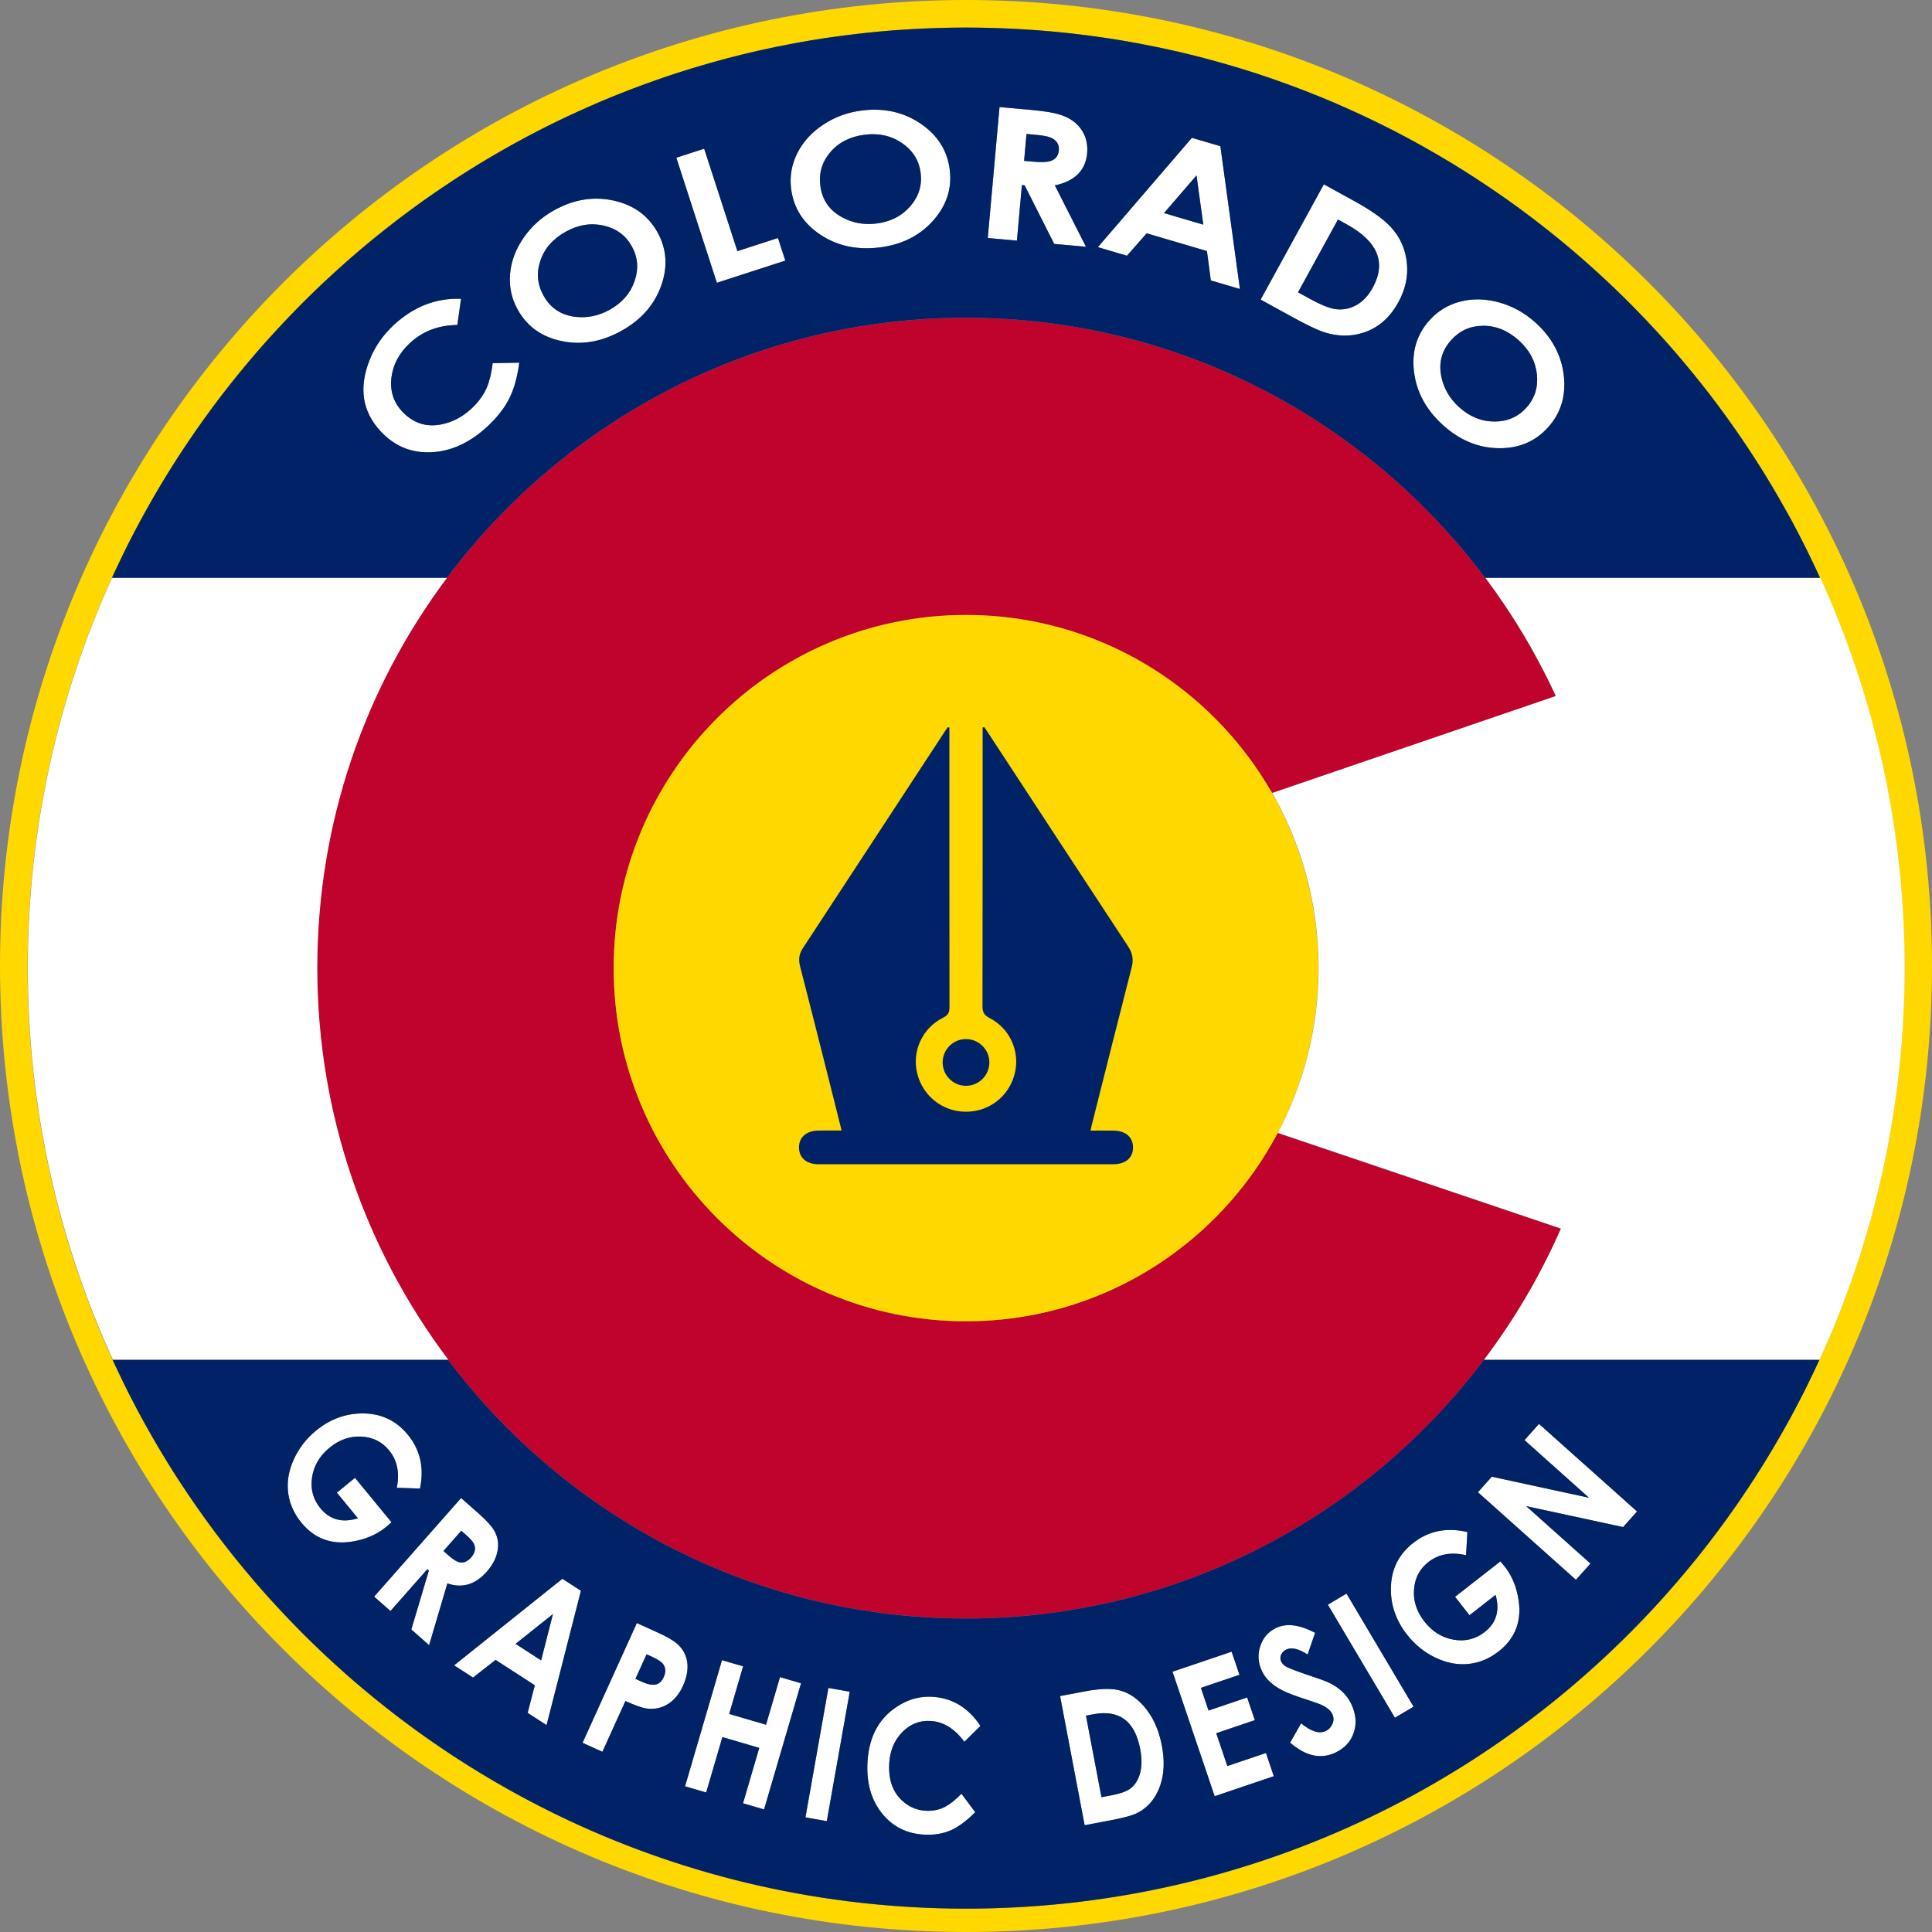
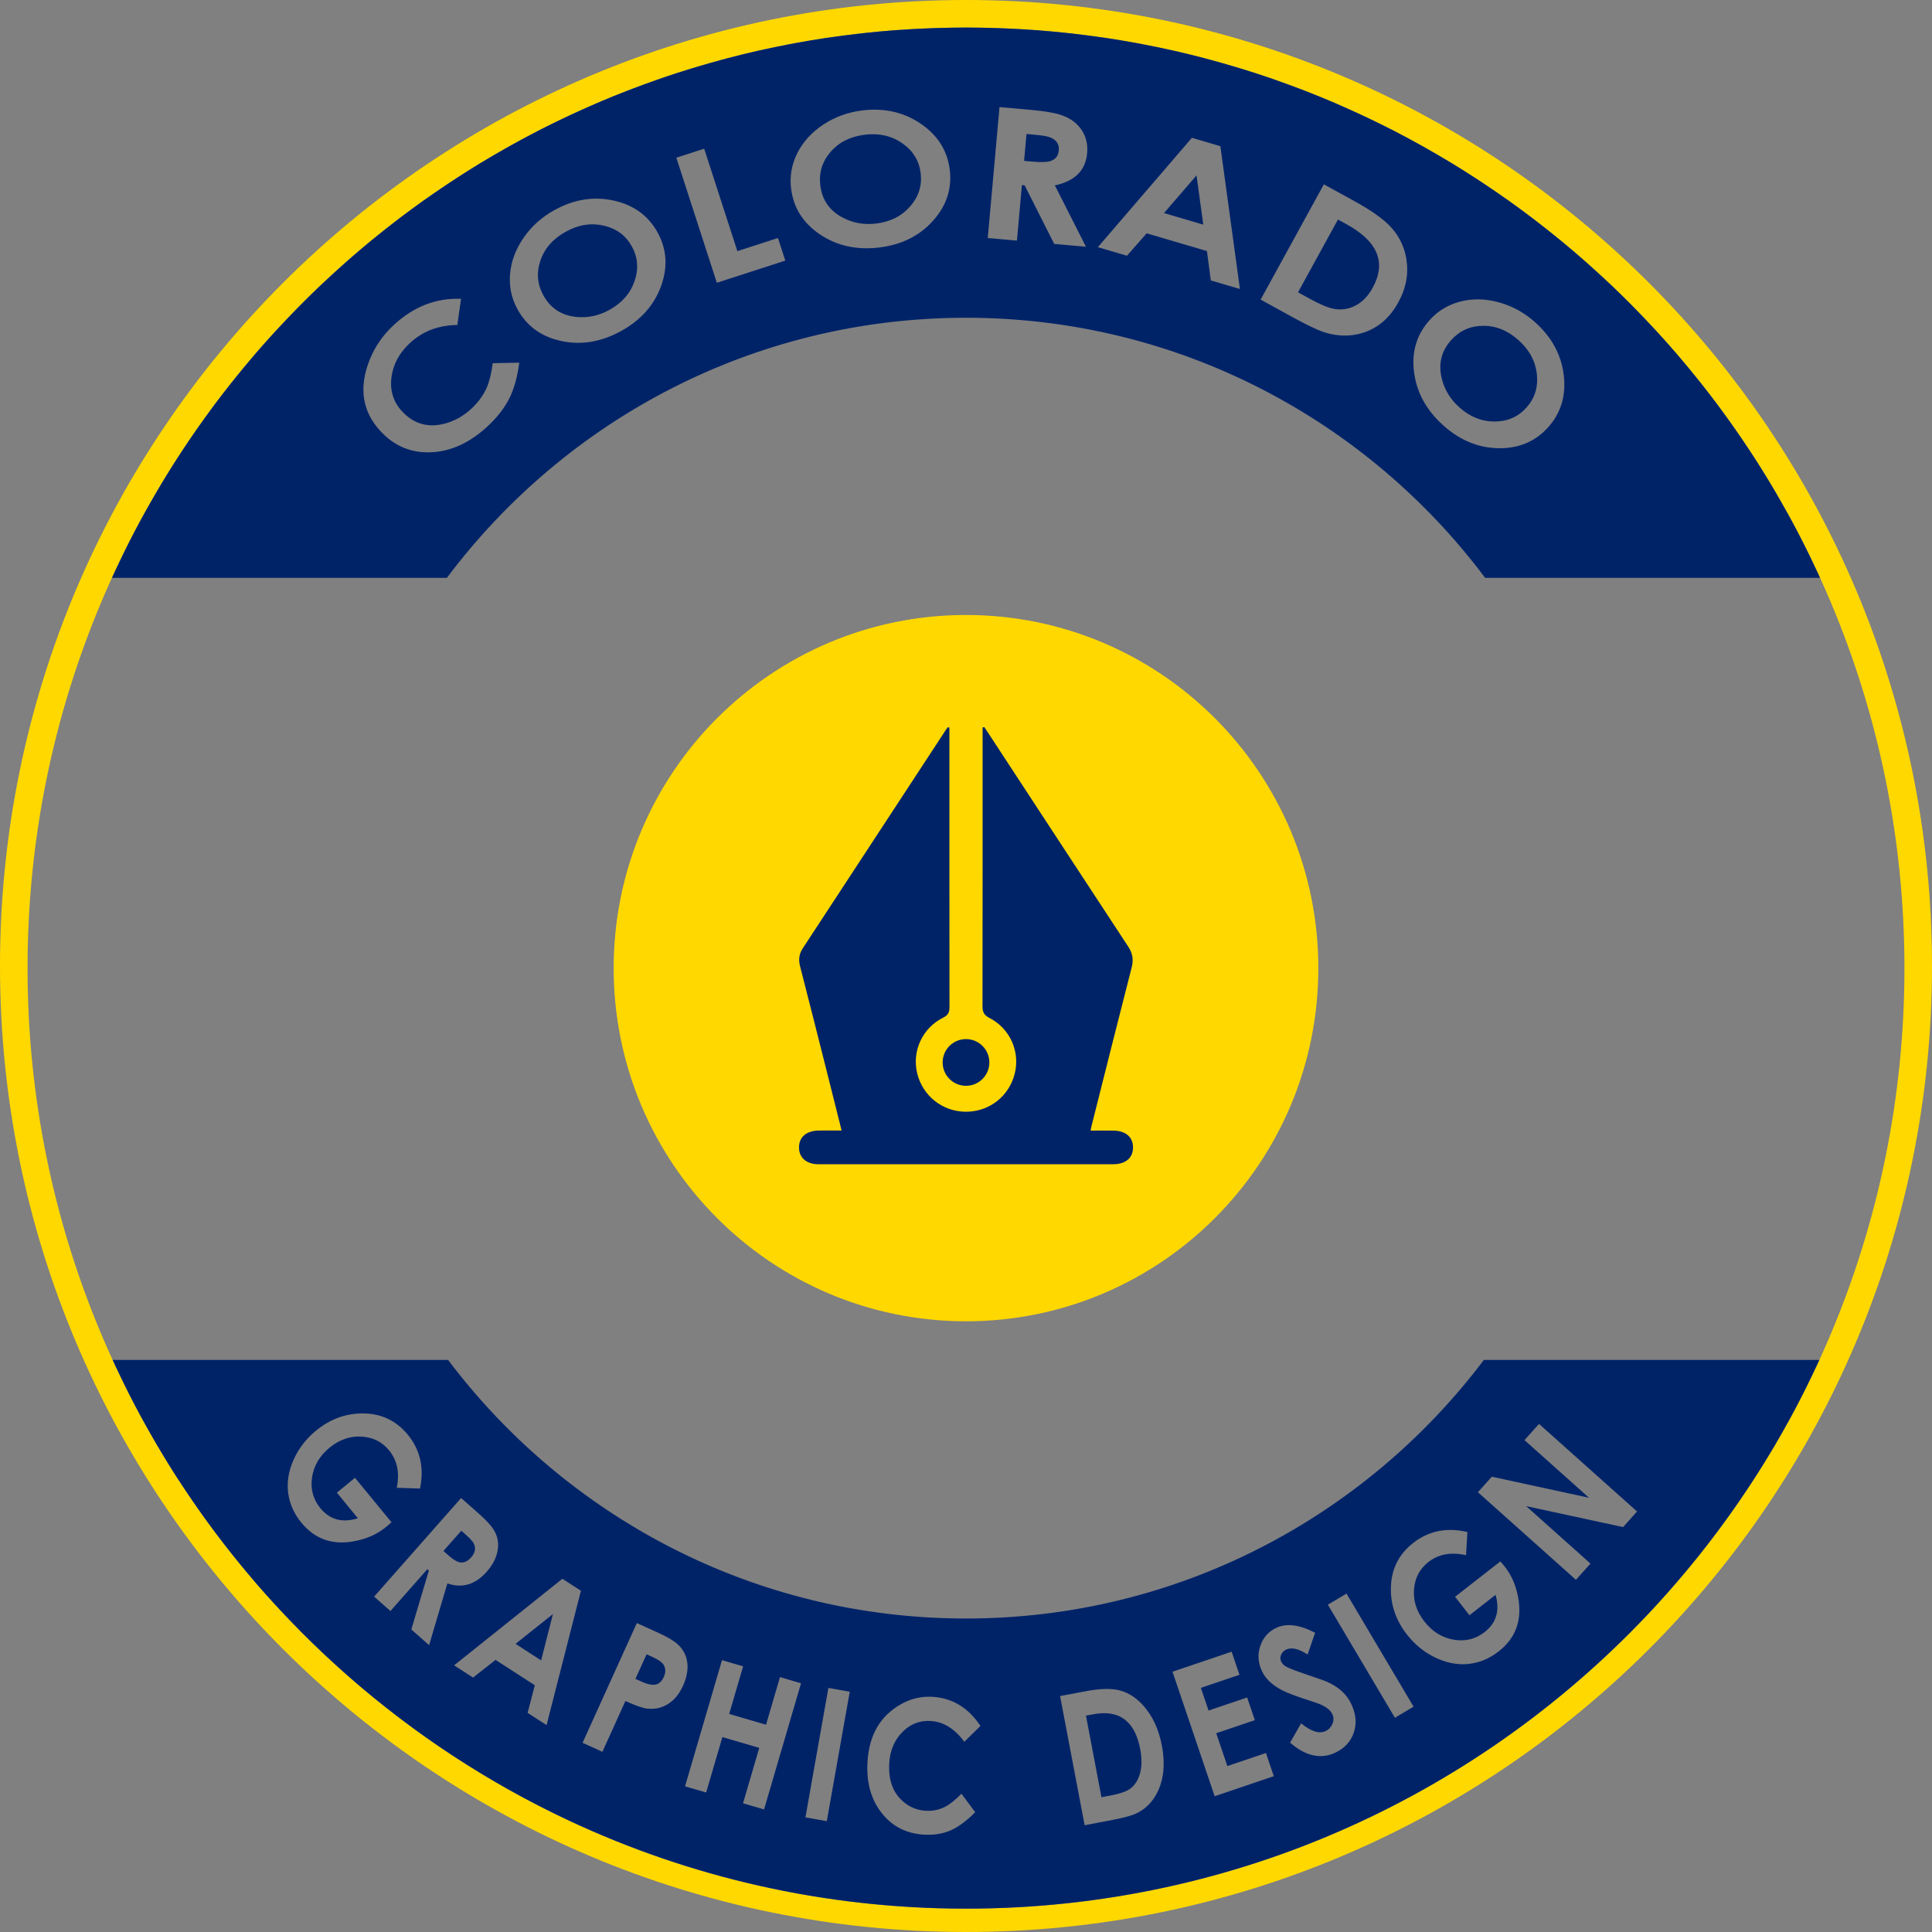
<svg xmlns="http://www.w3.org/2000/svg" version="1.1" id="Colorado_Graphic_Design_Logo" x="0px" y="0px" viewBox="0 0 190 190" enable-background="new 0 0 190 190" xml:space="preserve">
  <rect x="0" y="0" width="190" height="190" fill="#808080" stroke="none" />
-   <path id="Red" fill="#C0032C" d="M125.65,111.43c-5.81,11.01-17.35,18.51-30.65,18.51c-19.14,0-34.65-15.55-34.65-34.73  S75.86,60.47,95,60.47c12.89,0,24.14,7.06,30.11,17.53l27.88-9.53c-1.902-4.138-4.233-8.036-6.934-11.64l0,0c0,0,0,0,0-0.001  c-0.397-0.529-0.803-1.05-1.215-1.567c-0.161-0.202-0.327-0.4-0.491-0.6c-0.271-0.331-0.544-0.66-0.821-0.986  c-0.184-0.216-0.37-0.429-0.557-0.643c-0.274-0.312-0.551-0.622-0.83-0.929c-0.185-0.203-0.369-0.406-0.556-0.606  c-0.319-0.341-0.643-0.677-0.969-1.011c-0.152-0.156-0.301-0.314-0.454-0.468c-0.467-0.469-0.942-0.931-1.424-1.386  c-0.163-0.154-0.33-0.303-0.495-0.455c-0.338-0.313-0.678-0.623-1.023-0.929c-0.204-0.181-0.411-0.359-0.618-0.537  c-0.318-0.274-0.639-0.546-0.963-0.814c-0.212-0.176-0.424-0.351-0.639-0.524c-0.348-0.281-0.7-0.556-1.053-0.83  c-0.189-0.146-0.376-0.294-0.566-0.438c-0.533-0.403-1.071-0.798-1.617-1.184c-0.132-0.094-0.268-0.183-0.401-0.276  c-0.43-0.299-0.862-0.595-1.3-0.884c-0.214-0.142-0.432-0.279-0.648-0.418c-0.368-0.237-0.738-0.47-1.111-0.699  c-0.229-0.141-0.458-0.28-0.689-0.417c-0.385-0.23-0.773-0.454-1.163-0.676c-0.212-0.121-0.423-0.243-0.636-0.361  c-0.529-0.293-1.063-0.578-1.601-0.857c-0.075-0.039-0.148-0.08-0.222-0.118c-0.606-0.31-1.219-0.609-1.837-0.9  c-0.209-0.099-0.42-0.193-0.631-0.289c-0.424-0.195-0.85-0.386-1.279-0.571c-0.239-0.104-0.48-0.205-0.721-0.305  c-0.419-0.175-0.84-0.345-1.263-0.511c-0.233-0.091-0.465-0.184-0.7-0.273c-0.5-0.189-1.003-0.371-1.509-0.548  c-0.154-0.054-0.307-0.112-0.462-0.165c-0.656-0.224-1.317-0.437-1.982-0.64c-0.189-0.058-0.38-0.11-0.57-0.166  c-0.487-0.144-0.976-0.284-1.469-0.416c-0.244-0.066-0.49-0.128-0.735-0.191c-0.454-0.116-0.909-0.227-1.367-0.334  c-0.246-0.057-0.493-0.115-0.74-0.169c-0.501-0.11-1.005-0.213-1.511-0.311c-0.196-0.038-0.392-0.08-0.589-0.116  c-0.699-0.129-1.401-0.248-2.108-0.354c-0.135-0.02-0.271-0.036-0.406-0.055c-0.576-0.083-1.155-0.159-1.736-0.226  c-0.243-0.028-0.487-0.052-0.731-0.077c-0.485-0.05-0.972-0.096-1.461-0.136c-0.259-0.021-0.519-0.041-0.779-0.059  c-0.504-0.034-1.009-0.062-1.516-0.084c-0.23-0.01-0.46-0.023-0.691-0.031C96.473,31.266,95.738,31.25,95,31.25  c-0.996,0-1.984,0.03-2.969,0.075c-0.172,0.008-0.345,0.014-0.516,0.023c-0.942,0.051-1.877,0.123-2.808,0.214  c-0.182,0.018-0.364,0.038-0.545,0.058c-0.95,0.102-1.896,0.218-2.833,0.361c-0.067,0.01-0.133,0.023-0.2,0.033  c-0.902,0.14-1.797,0.303-2.686,0.481c-0.156,0.031-0.314,0.06-0.47,0.093c-0.894,0.186-1.78,0.392-2.66,0.615  c-0.189,0.048-0.378,0.097-0.566,0.147c-0.882,0.232-1.758,0.478-2.624,0.747c-0.121,0.038-0.241,0.079-0.362,0.117  c-0.809,0.256-1.61,0.528-2.404,0.815c-0.145,0.053-0.292,0.102-0.437,0.156c-0.831,0.307-1.651,0.634-2.465,0.974  c-0.196,0.082-0.392,0.165-0.587,0.249c-0.803,0.345-1.6,0.704-2.386,1.081c-0.158,0.076-0.313,0.155-0.471,0.232  c-0.721,0.354-1.436,0.72-2.142,1.099c-0.132,0.071-0.267,0.139-0.399,0.211c-0.757,0.414-1.502,0.848-2.24,1.291  c-0.198,0.119-0.396,0.238-0.593,0.359c-0.717,0.442-1.426,0.896-2.124,1.365c-0.181,0.122-0.36,0.248-0.54,0.371  c-0.64,0.439-1.272,0.888-1.894,1.35c-0.121,0.09-0.245,0.177-0.365,0.268c-0.669,0.503-1.323,1.024-1.971,1.553  c-0.192,0.157-0.384,0.313-0.574,0.471c-0.629,0.526-1.248,1.063-1.856,1.612c-0.185,0.167-0.368,0.338-0.551,0.507  c-0.57,0.526-1.132,1.061-1.682,1.608c-0.148,0.147-0.294,0.295-0.44,0.443c-0.528,0.535-1.045,1.08-1.554,1.633  c-0.172,0.187-0.346,0.373-0.515,0.562c-0.541,0.602-1.071,1.216-1.589,1.839c-0.17,0.204-0.338,0.411-0.505,0.618  c-0.519,0.64-1.031,1.286-1.526,1.946c0,0.001-0.001,0.001-0.002,0.002l0,0C35.932,67.521,31.18,80.809,31.18,95.21  c0,14.469,4.8,27.813,12.884,38.53l0,0c0,0,0.001,0.001,0.001,0.001c0.435,0.576,0.881,1.142,1.335,1.702  c0.236,0.292,0.475,0.583,0.716,0.87c0.464,0.554,0.935,1.102,1.417,1.639c0.235,0.262,0.476,0.517,0.715,0.775  c0.372,0.401,0.748,0.797,1.13,1.188c0.292,0.299,0.585,0.597,0.882,0.89c0.461,0.454,0.928,0.9,1.402,1.34  c0.258,0.24,0.518,0.479,0.78,0.714c0.552,0.496,1.112,0.983,1.681,1.46c0.251,0.211,0.507,0.416,0.762,0.623  c0.487,0.395,0.98,0.784,1.479,1.165c0.285,0.218,0.571,0.434,0.86,0.647c0.541,0.399,1.088,0.788,1.642,1.17  c0.25,0.172,0.499,0.346,0.752,0.515c0.651,0.436,1.311,0.859,1.978,1.271c0.245,0.151,0.492,0.298,0.738,0.446  c0.67,0.401,1.346,0.794,2.032,1.171c0.196,0.108,0.394,0.211,0.591,0.317c0.645,0.346,1.297,0.68,1.955,1.004  c0.214,0.105,0.426,0.213,0.642,0.316c0.753,0.36,1.515,0.704,2.284,1.035c0.226,0.097,0.453,0.192,0.68,0.287  c0.792,0.33,1.59,0.649,2.398,0.948c0.159,0.059,0.321,0.113,0.481,0.171c0.758,0.273,1.522,0.532,2.293,0.777  c0.158,0.05,0.315,0.104,0.474,0.153c0.849,0.263,1.708,0.504,2.572,0.732c0.202,0.053,0.404,0.106,0.607,0.157  c0.872,0.22,1.749,0.425,2.635,0.609c0.158,0.033,0.317,0.062,0.476,0.094c0.872,0.174,1.75,0.333,2.634,0.471  c0.087,0.014,0.172,0.03,0.259,0.043c0.931,0.142,1.87,0.258,2.814,0.358c0.185,0.02,0.37,0.04,0.556,0.058  c0.929,0.091,1.863,0.163,2.803,0.214c0.17,0.009,0.341,0.015,0.511,0.023c0.985,0.045,1.974,0.075,2.971,0.075  c0.746,0,1.488-0.016,2.227-0.042c0.234-0.008,0.466-0.021,0.699-0.031c0.514-0.023,1.026-0.051,1.536-0.087  c0.259-0.018,0.518-0.037,0.776-0.058c0.508-0.041,1.014-0.09,1.519-0.143c0.23-0.024,0.462-0.046,0.691-0.073  c0.714-0.083,1.425-0.176,2.132-0.282c0.102-0.015,0.202-0.035,0.304-0.05c0.609-0.095,1.216-0.198,1.819-0.31  c0.259-0.048,0.516-0.101,0.774-0.152c0.449-0.089,0.896-0.182,1.341-0.281c0.28-0.062,0.56-0.125,0.839-0.191  c0.438-0.103,0.873-0.213,1.307-0.325c0.262-0.068,0.525-0.132,0.785-0.203c0.643-0.175,1.283-0.358,1.918-0.553  c0.245-0.075,0.488-0.158,0.732-0.236c0.425-0.136,0.85-0.273,1.271-0.418c0.314-0.108,0.625-0.22,0.936-0.333  c0.341-0.123,0.681-0.248,1.02-0.377c0.328-0.125,0.656-0.251,0.982-0.381c0.315-0.126,0.628-0.257,0.941-0.388  c0.334-0.14,0.669-0.277,0.999-0.422c0.28-0.123,0.557-0.253,0.835-0.38c0.657-0.3,1.309-0.61,1.954-0.931  c0.235-0.117,0.471-0.232,0.704-0.352c0.376-0.193,0.748-0.391,1.119-0.591c0.217-0.117,0.433-0.234,0.648-0.354  c0.384-0.213,0.767-0.428,1.146-0.648c0.168-0.098,0.335-0.199,0.502-0.298c1.382-0.82,2.732-1.69,4.044-2.61  c0.077-0.054,0.156-0.107,0.233-0.162c0.423-0.299,0.842-0.605,1.258-0.914c0.101-0.075,0.202-0.151,0.302-0.226  c0.426-0.321,0.849-0.646,1.267-0.977c0.028-0.022,0.056-0.045,0.084-0.068c1.856-1.478,3.629-3.056,5.309-4.728  c0.024-0.023,0.047-0.047,0.071-0.07c2.123-2.119,4.098-4.386,5.908-6.785l0,0c2.994-3.967,5.544-8.289,7.56-12.9L125.65,111.43z" />
  <path id="Yellow" fill="#FFD800" d="M95,0C42.533,0,0,42.533,0,95s42.533,95,95,95s95-42.533,95-95S147.467,0,95,0z M95,187.71  c-50.97,0-92.29-41.414-92.29-92.5c0-51.086,41.32-92.5,92.29-92.5c50.97,0,92.29,41.414,92.29,92.5  C187.29,146.296,145.97,187.71,95,187.71z M95,60.48c-19.137,0-34.65,15.549-34.65,34.73S75.863,129.94,95,129.94  s34.65-15.549,34.65-34.73S114.137,60.48,95,60.48z" />
-   <path id="White_1_" fill="#FFFFFF" d="M55.308,155.264l-10.648,8.512l1.862,1.203l2.215-1.738l3.858,2.493l-0.705,2.716l1.862,1.204  l3.377-13.212L55.308,155.264z M53.216,163.288l-2.514-1.625l3.676-2.93L53.216,163.288z M65.707,167.569  c-0.613,0.391-1.301,0.544-2.064,0.461c-0.427-0.046-1.14-0.295-2.138-0.748l-2.264,4.995l-1.95-0.885l5.338-11.775l2.068,0.938  c0.896,0.406,1.533,0.779,1.911,1.118c0.609,0.533,0.942,1.205,1,2.016c0.042,0.662-0.106,1.363-0.442,2.104  C66.807,166.588,66.32,167.18,65.707,167.569z M64.136,162.936l-0.548-0.249l-1.096,2.417l0.618,0.28  c0.772,0.352,1.34,0.398,1.701,0.144c0.189-0.134,0.343-0.332,0.462-0.595c0.206-0.455,0.204-0.856-0.007-1.204  C65.11,163.472,64.733,163.207,64.136,162.936z M159.622,150.178l-9.535-2.061l6.324,5.651l-1.427,1.596l-9.641-8.613l1.365-1.528  l9.561,2.072l-6.345-5.669l1.427-1.597l9.642,8.614L159.622,150.178z M147.385,162.406c-0.899,0.703-1.876,1.112-2.93,1.229  c-1.096,0.12-2.199-0.089-3.311-0.626c-1.085-0.521-2.011-1.273-2.778-2.257c-1.053-1.35-1.58-2.825-1.583-4.429  c-0.007-1.906,0.728-3.435,2.202-4.587c1.522-1.188,3.297-1.545,5.324-1.068l-0.134,2.278c-1.467-0.334-2.7-0.11-3.699,0.67  c-0.854,0.667-1.325,1.557-1.415,2.67c-0.094,1.131,0.242,2.188,1.008,3.168c0.791,1.015,1.762,1.615,2.913,1.804  c1.132,0.189,2.141-0.063,3.025-0.754c1.153-0.9,1.511-2.12,1.073-3.659l-2.567,2.005l-1.416-1.815l4.459-3.483l0.348,0.42  c0.683,0.825,1.14,1.827,1.373,3.004C149.732,159.256,149.101,161.066,147.385,162.406z M137.182,168.931l-6.595-11.12l1.833-1.09  l6.596,11.12L137.182,168.931z M133.127,170.423c-0.3,0.863-0.894,1.508-1.781,1.931c-1.44,0.688-2.931,0.363-4.471-0.974l1.085-1.9  c0.98,0.805,1.787,1.057,2.421,0.754c0.294-0.14,0.509-0.363,0.645-0.67c0.155-0.335,0.154-0.667-0.002-0.997  c-0.165-0.346-0.516-0.645-1.054-0.897c-0.212-0.101-0.641-0.255-1.286-0.463c-1.203-0.385-2.048-0.702-2.532-0.95  c-0.996-0.505-1.673-1.132-2.03-1.882c-0.407-0.856-0.463-1.702-0.166-2.537c0.278-0.802,0.795-1.382,1.55-1.742  c1.017-0.485,2.293-0.324,3.829,0.481l-0.737,2.134c-0.886-0.571-1.587-0.732-2.105-0.485c-0.211,0.101-0.371,0.255-0.48,0.464  c-0.122,0.24-0.127,0.477-0.016,0.71c0.093,0.196,0.239,0.354,0.438,0.476c0.276,0.167,0.986,0.443,2.129,0.829  c1.094,0.368,1.752,0.603,1.975,0.704c1.117,0.499,1.899,1.217,2.345,2.153C133.36,168.565,133.442,169.519,133.127,170.423z   M119.453,176.646l-4.145-12.246l5.815-1.969l0.77,2.273l-3.795,1.284l0.755,2.23l3.796-1.284l0.755,2.231l-3.796,1.284l1.094,3.23  l3.796-1.284l0.771,2.28L119.453,176.646z M114.261,171.667c-0.262-1.376-0.743-2.531-1.445-3.466  c-0.807-1.075-1.736-1.737-2.79-1.985c-0.804-0.188-1.897-0.151-3.279,0.11l-2.495,0.472l2.416,12.701l2.532-0.479  c1.162-0.221,1.978-0.432,2.448-0.634c0.799-0.354,1.439-0.913,1.922-1.679C114.411,175.35,114.642,173.67,114.261,171.667z   M112.139,174.301c-0.188,0.753-0.541,1.304-1.056,1.652c-0.373,0.249-0.968,0.451-1.784,0.606l-0.977,0.185l-1.525-8.021  l0.714-0.135c2.555-0.483,4.095,0.656,4.62,3.42C112.298,172.885,112.3,173.648,112.139,174.301z M81.312,179.098l-2.101-0.37  l2.257-12.73l2.101,0.371L81.312,179.098z M89.104,177.395c0.574,0.413,1.224,0.64,1.951,0.68c0.687,0.037,1.318-0.093,1.896-0.392  c0.483-0.257,1.017-0.685,1.601-1.283l1.354,1.816c-0.822,0.824-1.592,1.404-2.31,1.74c-0.796,0.367-1.699,0.523-2.707,0.468  c-1.746-0.095-3.14-0.805-4.182-2.13c-1.042-1.324-1.507-2.989-1.396-4.996c0.146-2.633,1.234-4.527,3.264-5.685  c0.975-0.557,2.007-0.806,3.097-0.746c1.97,0.108,3.553,1.063,4.75,2.865l-1.588,1.56c-0.948-1.296-2.058-1.979-3.329-2.048  c-1.078-0.06-2.006,0.313-2.785,1.113c-0.779,0.801-1.203,1.823-1.271,3.065C87.351,175.206,87.902,176.53,89.104,177.395z   M75.143,177.945l-2.069-0.604l1.596-5.449l-3.625-1.061l-1.596,5.449l-2.077-0.607l3.634-12.407l2.077,0.607l-1.371,4.681  l3.625,1.061l1.371-4.682l2.07,0.605L75.143,177.945z M48.555,150.447c-0.255-0.421-0.756-0.962-1.505-1.623l-1.703-1.503  l-8.553,9.696l1.605,1.417l3.628-4.113l0.149,0.132l-1.725,5.793l1.749,1.543l1.796-6.07c1.458,0.505,2.75,0.119,3.875-1.156  c0.535-0.607,0.878-1.239,1.03-1.896C49.089,151.861,48.973,151.121,48.555,150.447z M46.336,153.159  c-0.37,0.419-0.763,0.577-1.181,0.475c-0.272-0.067-0.62-0.288-1.042-0.661l-0.503-0.444l1.755-1.99l0.44,0.389  c0.427,0.376,0.691,0.668,0.792,0.876C46.816,152.262,46.729,152.714,46.336,153.159z M35.123,151.511  c-2.269,0.511-4.095-0.075-5.476-1.758c-0.725-0.882-1.159-1.849-1.301-2.898c-0.147-1.093,0.035-2.201,0.544-3.325  c0.494-1.098,1.223-2.042,2.188-2.834c1.323-1.085,2.786-1.649,4.388-1.692c1.905-0.053,3.452,0.644,4.639,2.089  c1.226,1.493,1.626,3.258,1.2,5.296l-2.281-0.076c0.297-1.476,0.043-2.702-0.761-3.682c-0.688-0.838-1.589-1.287-2.704-1.349  c-1.133-0.066-2.181,0.296-3.143,1.085c-0.994,0.815-1.571,1.802-1.731,2.957c-0.161,1.136,0.115,2.139,0.829,3.007  c0.929,1.13,2.157,1.457,3.685,0.981l-2.067-2.517l1.78-1.461l3.592,4.372l-0.411,0.357  C37.283,150.766,36.294,151.249,35.123,151.511z M153.791,36.934c-0.235-2.015-1.169-3.756-2.801-5.223  c-1.051-0.944-2.231-1.6-3.542-1.966c-1.334-0.372-2.604-0.403-3.813-0.094c-1.208,0.309-2.224,0.921-3.046,1.836  c-1.272,1.417-1.781,3.122-1.526,5.116c0.255,1.994,1.211,3.735,2.868,5.225c1.637,1.471,3.451,2.221,5.442,2.25  c1.992,0.029,3.616-0.655,4.873-2.055S154.019,38.927,153.791,36.934z M150.117,40.084c-0.812,0.904-1.845,1.361-3.099,1.371  c-1.291,0.009-2.459-0.457-3.505-1.397c-0.898-0.808-1.478-1.766-1.735-2.874c-0.337-1.423-0.025-2.667,0.932-3.733  c0.835-0.93,1.876-1.4,3.121-1.41c1.271-0.018,2.447,0.459,3.529,1.431c1.057,0.95,1.651,2.069,1.785,3.357  C151.276,38.091,150.934,39.176,150.117,40.084z M138.371,26.013c-0.116-1.441-0.651-2.675-1.606-3.701  c-0.729-0.782-1.921-1.628-3.579-2.539l-2.992-1.645l-6.218,11.335l3.036,1.669c1.395,0.766,2.412,1.262,3.055,1.488  c1.099,0.377,2.171,0.475,3.217,0.294c1.84-0.333,3.25-1.393,4.231-3.181C138.188,28.507,138.474,27.267,138.371,26.013z   M135.002,28.284c-0.429,0.783-0.956,1.351-1.58,1.705c-0.723,0.406-1.48,0.533-2.272,0.379c-0.571-0.113-1.347-0.439-2.325-0.977  l-1.172-0.644l3.927-7.159l0.856,0.471C135.499,23.743,136.355,25.818,135.002,28.284z M120.017,14.377l-2.799-0.825l-9.247,10.754  l2.86,0.843l1.938-2.205l5.926,1.745l0.383,2.889l2.86,0.842L120.017,14.377z M114.474,20.954l3.196-3.704l0.665,4.841  L114.474,20.954z M106.913,15.069c0.072-0.806-0.08-1.523-0.457-2.152c-0.461-0.771-1.189-1.316-2.187-1.634  c-0.615-0.202-1.592-0.362-2.931-0.481l-3.042-0.27L97.14,23.408l2.868,0.255l0.491-5.462l0.267,0.023l2.909,5.765l3.124,0.277  l-3.061-6.034C105.702,17.818,106.761,16.764,106.913,15.069z M103.263,15.851c-0.346,0.1-0.896,0.116-1.651,0.048l-0.898-0.08  l0.237-2.644l0.786,0.07c0.763,0.067,1.283,0.158,1.561,0.271c0.608,0.255,0.887,0.678,0.833,1.27  C104.08,15.343,103.791,15.698,103.263,15.851z M93.402,16.693c-0.23-1.867-1.171-3.369-2.824-4.508  c-1.675-1.147-3.601-1.588-5.778-1.323c-1.402,0.171-2.672,0.63-3.809,1.376c-1.157,0.761-2.016,1.698-2.576,2.811  c-0.561,1.113-0.766,2.28-0.615,3.502c0.232,1.89,1.184,3.394,2.855,4.513c1.671,1.119,3.612,1.543,5.824,1.273  c2.185-0.266,3.942-1.14,5.272-2.622C93.081,20.234,93.631,18.56,93.402,16.693z M89.54,20.26c-0.841,0.978-1.959,1.552-3.356,1.722  c-1.199,0.146-2.301-0.047-3.307-0.582c-1.294-0.682-2.029-1.734-2.204-3.156c-0.153-1.241,0.176-2.334,0.986-3.279  c0.821-0.969,1.954-1.542,3.398-1.718c1.41-0.172,2.645,0.115,3.705,0.861c1.038,0.731,1.631,1.703,1.78,2.915  C90.69,18.23,90.356,19.309,89.54,20.26z M69.253,14.624l3.265,10.075l3.992-1.292l0.721,2.224l-6.731,2.18l-3.985-12.299  L69.253,14.624z M64.666,22.853c-0.91-1.646-2.343-2.688-4.299-3.125c-1.98-0.438-3.93-0.125-5.85,0.938  c-1.236,0.684-2.241,1.585-3.017,2.705c-0.788,1.14-1.234,2.331-1.338,3.574c-0.104,1.243,0.141,2.403,0.736,3.48  c0.921,1.667,2.365,2.706,4.331,3.118c1.966,0.412,3.924,0.078,5.874-1.001c1.925-1.066,3.228-2.535,3.908-4.409  S65.575,24.499,64.666,22.853z M62.417,27.611c-0.414,1.223-1.237,2.174-2.468,2.855c-1.057,0.585-2.151,0.818-3.282,0.7  c-1.454-0.148-2.527-0.849-3.22-2.103c-0.605-1.095-0.708-2.232-0.309-3.412c0.399-1.208,1.235-2.164,2.508-2.868  c1.243-0.688,2.495-0.884,3.755-0.589c1.234,0.29,2.146,0.969,2.737,2.038C62.726,25.296,62.819,26.422,62.417,27.611z   M37.415,42.396c-1.79-1.936-2.146-4.264-1.069-6.986c0.517-1.309,1.314-2.461,2.391-3.458c1.947-1.802,4.148-2.657,6.604-2.567  l-0.363,2.575c-1.849,0.019-3.402,0.609-4.658,1.772c-1.065,0.986-1.674,2.123-1.826,3.412c-0.151,1.288,0.195,2.389,1.041,3.303  c1.212,1.311,2.705,1.689,4.478,1.135c0.847-0.264,1.63-0.729,2.349-1.394c0.679-0.628,1.182-1.319,1.511-2.072  c0.271-0.635,0.463-1.436,0.579-2.4l2.616-0.049c-0.176,1.344-0.481,2.473-0.916,3.386c-0.486,1.009-1.228,1.974-2.224,2.896  c-1.726,1.597-3.568,2.44-5.527,2.528C40.441,44.565,38.779,43.872,37.415,42.396z M44.088,133.718H11.102  c-5.37-11.731-8.368-24.779-8.368-38.53c0-13.693,2.971-26.688,8.298-38.38h32.938C35.956,67.5,31.204,80.788,31.204,95.188  C31.204,109.658,36.004,123.001,44.088,133.718z M179.015,56.808h-32.936c2.701,3.604,5.032,7.502,6.934,11.64l-27.88,9.53  c-0.087-0.153-0.187-0.298-0.276-0.45c3.056,5.175,4.816,11.21,4.816,17.66c0,5.934-1.488,11.519-4.106,16.405  c0.034-0.063,0.073-0.122,0.106-0.185l27.84,9.41c-2.015,4.611-4.566,8.933-7.56,12.9h32.991c5.37-11.731,8.368-24.779,8.368-38.53  C187.314,81.496,184.342,68.5,179.015,56.808z" />
  <path id="Blue" fill="#002368" d="M65.266,163.729c0.211,0.348,0.213,0.749,0.007,1.204c-0.119,0.263-0.273,0.461-0.462,0.595  c-0.361,0.255-0.929,0.208-1.701-0.144l-0.618-0.28l1.096-2.417l0.548,0.249C64.733,163.207,65.11,163.472,65.266,163.729z   M53.216,163.288l1.162-4.555l-3.676,2.93L53.216,163.288z M107.511,168.588l-0.714,0.135l1.525,8.021l0.977-0.185  c0.816-0.155,1.411-0.357,1.784-0.606c0.515-0.349,0.867-0.899,1.056-1.652c0.161-0.652,0.159-1.416-0.008-2.293  C111.606,169.244,110.065,168.104,107.511,168.588z M46.336,153.159c0.393-0.445,0.48-0.897,0.262-1.356  c-0.102-0.208-0.366-0.5-0.792-0.876l-0.44-0.389l-1.755,1.99l0.503,0.444c0.423,0.373,0.771,0.594,1.042,0.661  C45.573,153.736,45.966,153.578,46.336,153.159z M145.93,133.74h32.991c-0.089,0.194-0.18,0.386-0.27,0.579  c-0.293,0.627-0.591,1.251-0.898,1.871c-0.13,0.263-0.259,0.527-0.391,0.789c-0.424,0.837-0.858,1.669-1.306,2.491  c-0.082,0.151-0.168,0.3-0.251,0.45c-0.406,0.735-0.822,1.464-1.247,2.187c-0.107,0.182-0.213,0.364-0.321,0.545  c-1.032,1.727-2.119,3.418-3.258,5.07c-0.079,0.115-0.158,0.229-0.238,0.344c-1.181,1.696-2.416,3.35-3.704,4.961  c-0.046,0.058-0.093,0.116-0.14,0.174c-1.329,1.652-2.712,3.259-4.15,4.815c-0.005,0.006-0.011,0.012-0.016,0.018  C145.872,176.277,121.768,187.7,95,187.7c-13.953,0-27.182-3.103-39.04-8.657c-0.026-0.012-0.053-0.025-0.079-0.037  c-1.934-0.908-3.832-1.883-5.69-2.919c-0.063-0.035-0.125-0.07-0.187-0.105c-1.825-1.023-3.612-2.107-5.358-3.248  c-0.089-0.058-0.177-0.117-0.265-0.175c-0.844-0.556-1.68-1.123-2.504-1.706c-0.013-0.009-0.026-0.018-0.038-0.027  c-0.841-0.595-1.67-1.205-2.49-1.827c-0.105-0.08-0.209-0.161-0.314-0.241c-0.727-0.556-1.445-1.123-2.154-1.7  c-0.094-0.077-0.189-0.152-0.283-0.229c-0.769-0.631-1.528-1.274-2.276-1.928c-0.114-0.1-0.226-0.201-0.339-0.302  c-0.64-0.565-1.271-1.14-1.894-1.722c-0.143-0.133-0.287-0.266-0.429-0.4c-0.702-0.664-1.394-1.338-2.075-2.023  c-0.112-0.113-0.221-0.228-0.332-0.341c-0.573-0.583-1.138-1.174-1.696-1.773c-0.171-0.184-0.343-0.367-0.513-0.552  c-0.638-0.695-1.267-1.397-1.883-2.112c-0.097-0.112-0.191-0.228-0.287-0.34c-0.527-0.617-1.045-1.241-1.555-1.871  c-0.183-0.225-0.365-0.451-0.545-0.678c-0.539-0.679-1.072-1.364-1.592-2.058c-0.101-0.135-0.202-0.271-0.303-0.407  c-0.5-0.674-0.989-1.357-1.471-2.045c-0.183-0.261-0.364-0.523-0.544-0.786c-0.421-0.615-0.835-1.235-1.242-1.86  c-0.118-0.182-0.24-0.362-0.357-0.544c-0.484-0.757-0.955-1.523-1.417-2.295c-0.172-0.287-0.341-0.575-0.51-0.864  c-0.345-0.589-0.683-1.183-1.015-1.78c-0.139-0.251-0.282-0.5-0.419-0.752c-0.424-0.781-0.836-1.569-1.238-2.364  c-0.153-0.302-0.301-0.606-0.451-0.91c-0.291-0.59-0.575-1.183-0.854-1.78c-0.094-0.201-0.188-0.401-0.28-0.602h32.986  C55.714,149.184,74.19,159.17,95,159.17C115.805,159.17,134.279,149.182,145.93,133.74z M38.091,150.063l0.411-0.357l-3.592-4.372  l-1.78,1.461l2.067,2.517c-1.528,0.476-2.756,0.148-3.685-0.981c-0.713-0.868-0.989-1.871-0.829-3.007  c0.16-1.155,0.737-2.142,1.731-2.957c0.962-0.789,2.01-1.151,3.143-1.085c1.114,0.062,2.015,0.511,2.704,1.349  c0.804,0.979,1.058,2.206,0.761,3.682l2.281,0.076c0.426-2.038,0.026-3.803-1.2-5.296c-1.188-1.445-2.734-2.142-4.639-2.089  c-1.603,0.043-3.065,0.607-4.388,1.692c-0.965,0.792-1.694,1.736-2.188,2.834c-0.51,1.124-0.691,2.232-0.544,3.325  c0.143,1.05,0.576,2.017,1.301,2.898c1.381,1.683,3.207,2.269,5.476,1.758C36.294,151.249,37.283,150.766,38.091,150.063z   M47.872,154.562c0.535-0.607,0.878-1.239,1.03-1.896c0.187-0.805,0.071-1.545-0.347-2.219c-0.255-0.421-0.756-0.962-1.505-1.623  l-1.703-1.503l-8.553,9.696l1.605,1.417l3.628-4.113l0.149,0.132l-1.725,5.793l1.749,1.543l1.796-6.07  C45.455,156.224,46.747,155.838,47.872,154.562z M57.13,156.441l-1.822-1.178l-10.648,8.512l1.862,1.203l2.215-1.738l3.858,2.493  l-0.705,2.716l1.862,1.204L57.13,156.441z M67.167,165.794c0.336-0.741,0.483-1.442,0.442-2.104c-0.058-0.811-0.392-1.482-1-2.016  c-0.378-0.339-1.015-0.712-1.911-1.118l-2.068-0.938l-5.338,11.775l1.95,0.885l2.264-4.995c0.998,0.453,1.71,0.702,2.138,0.748  c0.763,0.083,1.451-0.07,2.064-0.461C66.32,167.18,66.807,166.588,67.167,165.794z M78.776,165.538l-2.07-0.605l-1.371,4.682  l-3.625-1.061l1.371-4.681l-2.077-0.607l-3.634,12.407l2.077,0.607l1.596-5.449l3.625,1.061l-1.596,5.449l2.069,0.604  L78.776,165.538z M83.568,166.368l-2.101-0.371l-2.257,12.73l2.101,0.37L83.568,166.368z M87.449,173.424  c0.069-1.242,0.493-2.265,1.271-3.065c0.779-0.801,1.708-1.173,2.785-1.113c1.271,0.069,2.381,0.752,3.329,2.048l1.588-1.56  c-1.197-1.802-2.78-2.757-4.75-2.865c-1.089-0.06-2.122,0.189-3.097,0.746c-2.03,1.157-3.118,3.052-3.264,5.685  c-0.111,2.007,0.354,3.672,1.396,4.996c1.042,1.325,2.437,2.035,4.182,2.13c1.008,0.056,1.91-0.101,2.707-0.468  c0.718-0.336,1.487-0.916,2.31-1.74l-1.354-1.816c-0.584,0.599-1.118,1.026-1.601,1.283c-0.578,0.299-1.209,0.429-1.896,0.392  c-0.727-0.04-1.377-0.267-1.951-0.68C87.902,176.53,87.351,175.206,87.449,173.424z M114.261,171.667  c-0.262-1.376-0.743-2.531-1.445-3.466c-0.807-1.075-1.736-1.737-2.79-1.985c-0.804-0.188-1.897-0.151-3.279,0.11l-2.495,0.472  l2.416,12.701l2.532-0.479c1.162-0.221,1.978-0.432,2.448-0.634c0.799-0.354,1.439-0.913,1.922-1.679  C114.411,175.35,114.642,173.67,114.261,171.667z M125.27,174.678l-0.771-2.28l-3.796,1.284l-1.094-3.23l3.796-1.284l-0.755-2.231  l-3.796,1.284l-0.755-2.23l3.795-1.284l-0.77-2.273l-5.815,1.969l4.145,12.246L125.27,174.678z M132.881,167.56  c-0.445-0.937-1.228-1.654-2.345-2.153c-0.223-0.102-0.881-0.336-1.975-0.704c-1.143-0.386-1.853-0.662-2.129-0.829  c-0.198-0.121-0.345-0.279-0.438-0.476c-0.111-0.233-0.106-0.47,0.016-0.71c0.109-0.209,0.27-0.363,0.48-0.464  c0.519-0.247,1.22-0.086,2.105,0.485l0.737-2.134c-1.536-0.806-2.813-0.967-3.829-0.481c-0.755,0.36-1.271,0.94-1.55,1.742  c-0.297,0.835-0.241,1.681,0.166,2.537c0.357,0.75,1.034,1.377,2.03,1.882c0.484,0.248,1.329,0.565,2.532,0.95  c0.646,0.208,1.074,0.362,1.286,0.463c0.538,0.253,0.889,0.552,1.054,0.897c0.156,0.33,0.157,0.662,0.002,0.997  c-0.136,0.307-0.351,0.53-0.645,0.67c-0.634,0.303-1.44,0.051-2.421-0.754l-1.085,1.9c1.54,1.337,3.03,1.661,4.471,0.974  c0.888-0.423,1.481-1.067,1.781-1.931C133.442,169.519,133.36,168.565,132.881,167.56z M139.016,167.841l-6.596-11.12l-1.833,1.09  l6.595,11.12L139.016,167.841z M149.277,156.974c-0.233-1.177-0.69-2.179-1.373-3.004l-0.348-0.42l-4.459,3.483l1.416,1.815  l2.567-2.005c0.438,1.539,0.08,2.759-1.073,3.659c-0.885,0.691-1.894,0.943-3.025,0.754c-1.151-0.188-2.122-0.789-2.913-1.804  c-0.766-0.98-1.102-2.037-1.008-3.168c0.09-1.113,0.562-2.003,1.415-2.67c0.999-0.78,2.232-1.004,3.699-0.67l0.134-2.278  c-2.027-0.477-3.802-0.12-5.324,1.068c-1.475,1.152-2.209,2.681-2.202,4.587c0.003,1.604,0.53,3.079,1.583,4.429  c0.768,0.983,1.693,1.736,2.778,2.257c1.111,0.537,2.215,0.746,3.311,0.626c1.054-0.116,2.03-0.525,2.93-1.229  C149.101,161.066,149.732,159.256,149.277,156.974z M156.27,147.295l-9.561-2.072l-1.365,1.528l9.641,8.613l1.427-1.596  l-6.324-5.651l9.535,2.061l1.371-1.534l-9.642-8.614l-1.427,1.597L156.27,147.295z M107.511,168.588l-0.714,0.135l1.525,8.021  l0.977-0.185c0.816-0.155,1.411-0.357,1.784-0.606c0.515-0.349,0.867-0.899,1.056-1.652c0.161-0.652,0.159-1.416-0.008-2.293  C111.606,169.244,110.065,168.104,107.511,168.588z M178.992,56.83h-32.936C134.413,41.298,115.876,31.25,95,31.25  c-20.878,0-39.41,10.049-51.053,25.58H11.008c0.11-0.242,0.224-0.482,0.337-0.723c0.254-0.545,0.512-1.087,0.776-1.625  c0.173-0.352,0.346-0.704,0.522-1.054c0.373-0.736,0.753-1.468,1.144-2.193c0.162-0.3,0.33-0.597,0.495-0.895  c0.318-0.573,0.64-1.143,0.97-1.708c0.188-0.322,0.376-0.643,0.567-0.962c0.384-0.641,0.775-1.277,1.174-1.908  c0.183-0.289,0.367-0.577,0.553-0.864c0.404-0.623,0.815-1.241,1.233-1.853c0.198-0.29,0.398-0.578,0.599-0.866  c0.41-0.586,0.826-1.166,1.249-1.741c0.14-0.19,0.276-0.384,0.417-0.573c0.535-0.717,1.083-1.423,1.638-2.123  c0.204-0.258,0.411-0.513,0.617-0.768c0.444-0.549,0.895-1.092,1.351-1.63c0.165-0.194,0.326-0.391,0.493-0.584  c0.589-0.684,1.19-1.357,1.799-2.022c0.205-0.224,0.412-0.445,0.619-0.666c0.483-0.518,0.972-1.03,1.466-1.537  c0.186-0.191,0.371-0.384,0.559-0.573c0.642-0.646,1.294-1.283,1.954-1.91c0.197-0.187,0.397-0.37,0.596-0.556  c0.53-0.494,1.065-0.983,1.607-1.464c0.203-0.18,0.404-0.362,0.608-0.541c0.694-0.607,1.396-1.204,2.107-1.79  c0.179-0.147,0.36-0.29,0.54-0.436c0.585-0.474,1.175-0.941,1.772-1.401c0.216-0.167,0.432-0.334,0.65-0.499  c0.744-0.563,1.495-1.118,2.256-1.659c0.144-0.102,0.291-0.201,0.436-0.303c0.653-0.459,1.313-0.908,1.978-1.35  c0.228-0.151,0.456-0.303,0.685-0.452c0.793-0.516,1.591-1.025,2.4-1.517c0.081-0.049,0.164-0.096,0.246-0.146  c0.748-0.452,1.504-0.891,2.266-1.323c0.235-0.133,0.47-0.265,0.706-0.396c0.781-0.433,1.568-0.858,2.363-1.269  c0.068-0.035,0.134-0.072,0.202-0.107c0.852-0.438,1.714-0.858,2.582-1.27c0.238-0.113,0.477-0.224,0.716-0.335  c0.76-0.353,1.525-0.697,2.296-1.029c0.135-0.058,0.268-0.119,0.403-0.177c0.885-0.377,1.779-0.737,2.678-1.087  c0.234-0.091,0.469-0.179,0.704-0.268c0.762-0.289,1.529-0.569,2.301-0.838c0.179-0.062,0.356-0.128,0.536-0.189  c0.916-0.313,1.839-0.611,2.768-0.896c0.226-0.069,0.453-0.135,0.679-0.203c0.774-0.231,1.553-0.452,2.336-0.664  c0.215-0.058,0.429-0.118,0.644-0.175c0.945-0.248,1.897-0.481,2.854-0.699c0.204-0.046,0.409-0.089,0.613-0.134  c0.804-0.177,1.612-0.344,2.423-0.5c0.24-0.046,0.479-0.094,0.72-0.138c0.974-0.179,1.953-0.346,2.937-0.494  c0.167-0.025,0.336-0.046,0.503-0.071c0.85-0.123,1.704-0.234,2.562-0.335c0.257-0.03,0.513-0.06,0.77-0.088  c1.002-0.108,2.008-0.205,3.02-0.281c0.107-0.008,0.215-0.013,0.322-0.02c0.92-0.066,1.845-0.116,2.772-0.155  c0.268-0.011,0.537-0.022,0.806-0.031C92.93,2.734,93.962,2.71,95,2.71s2.07,0.023,3.099,0.058c0.269,0.009,0.538,0.019,0.806,0.031  c0.927,0.039,1.852,0.089,2.772,0.155c0.107,0.008,0.215,0.012,0.322,0.02c1.012,0.076,2.017,0.173,3.02,0.281  c0.257,0.028,0.514,0.058,0.77,0.088c0.858,0.1,1.712,0.211,2.562,0.335c0.167,0.024,0.336,0.045,0.503,0.07  c0.985,0.149,1.963,0.315,2.937,0.494c0.24,0.044,0.48,0.092,0.72,0.138c0.812,0.156,1.619,0.323,2.423,0.5  c0.204,0.045,0.409,0.087,0.613,0.134c0.957,0.218,1.908,0.452,2.854,0.699c0.215,0.056,0.429,0.117,0.643,0.174  c0.783,0.211,1.562,0.433,2.337,0.664c0.226,0.068,0.453,0.133,0.678,0.202c0.929,0.285,1.852,0.583,2.768,0.896  c0.179,0.061,0.356,0.126,0.535,0.189c0.772,0.27,1.54,0.55,2.303,0.839c0.234,0.089,0.469,0.177,0.702,0.267  c0.9,0.35,1.794,0.71,2.68,1.087c0.134,0.057,0.267,0.118,0.4,0.176c0.772,0.333,1.537,0.677,2.298,1.03  c0.239,0.111,0.478,0.222,0.716,0.335c0.867,0.412,1.73,0.833,2.583,1.271c0.066,0.034,0.131,0.07,0.197,0.104  c0.796,0.411,1.584,0.837,2.366,1.271c0.236,0.131,0.472,0.263,0.706,0.396c0.763,0.432,1.52,0.872,2.27,1.325  c0.08,0.048,0.161,0.094,0.241,0.143c0.809,0.492,1.608,1.001,2.401,1.517c0.23,0.15,0.458,0.301,0.686,0.453  c0.665,0.442,1.324,0.891,1.977,1.349c0.145,0.102,0.292,0.201,0.437,0.303c0.762,0.541,1.513,1.096,2.257,1.66  c0.217,0.164,0.431,0.331,0.646,0.497c0.598,0.461,1.189,0.929,1.775,1.404c0.179,0.145,0.361,0.288,0.539,0.435  c0.712,0.586,1.415,1.184,2.109,1.791c0.203,0.177,0.403,0.358,0.604,0.537c0.543,0.483,1.08,0.973,1.612,1.469  c0.197,0.184,0.396,0.366,0.592,0.552c0.661,0.628,1.314,1.266,1.957,1.913c0.187,0.188,0.369,0.38,0.554,0.569  c0.496,0.508,0.987,1.022,1.471,1.542c0.205,0.22,0.412,0.44,0.615,0.662c0.609,0.666,1.211,1.34,1.8,2.024  c0.166,0.192,0.327,0.389,0.491,0.582c0.457,0.539,0.908,1.083,1.353,1.633c0.206,0.255,0.412,0.509,0.616,0.766  c0.555,0.701,1.104,1.408,1.639,2.125c0.139,0.187,0.274,0.378,0.412,0.566c0.425,0.578,0.843,1.161,1.254,1.75  c0.2,0.286,0.399,0.573,0.596,0.861c0.42,0.616,0.833,1.237,1.239,1.863c0.182,0.282,0.364,0.564,0.543,0.848  c0.401,0.634,0.795,1.274,1.181,1.919c0.19,0.318,0.378,0.637,0.564,0.957c0.331,0.568,0.655,1.141,0.975,1.717  c0.162,0.292,0.326,0.582,0.485,0.875c0.394,0.73,0.777,1.467,1.152,2.208c0.176,0.348,0.348,0.698,0.52,1.048  c0.266,0.542,0.525,1.087,0.78,1.634C178.769,56.352,178.882,56.59,178.992,56.83z M51.067,35.667l-2.616,0.049  c-0.115,0.965-0.308,1.765-0.579,2.4c-0.329,0.753-0.833,1.444-1.511,2.072c-0.719,0.665-1.502,1.13-2.349,1.394  c-1.773,0.554-3.266,0.175-4.478-1.135c-0.845-0.914-1.192-2.015-1.041-3.303c0.152-1.289,0.761-2.426,1.826-3.412  c1.256-1.163,2.809-1.753,4.658-1.772l0.363-2.575c-2.456-0.09-4.657,0.765-6.604,2.567c-1.077,0.997-1.874,2.149-2.391,3.458  c-1.078,2.722-0.721,5.051,1.069,6.986c1.365,1.476,3.026,2.169,4.985,2.081c1.959-0.088,3.801-0.931,5.527-2.528  c0.997-0.922,1.738-1.887,2.224-2.896C50.585,38.14,50.891,37.011,51.067,35.667z M64.666,22.853  c-0.91-1.646-2.343-2.688-4.299-3.125c-1.98-0.438-3.93-0.125-5.85,0.938c-1.236,0.684-2.241,1.585-3.017,2.705  c-0.788,1.14-1.234,2.331-1.338,3.574c-0.104,1.243,0.141,2.403,0.736,3.48c0.921,1.667,2.365,2.706,4.331,3.118  c1.966,0.412,3.924,0.078,5.874-1.001c1.925-1.066,3.228-2.535,3.908-4.409S65.575,24.499,64.666,22.853z M77.23,25.63l-0.721-2.224  l-3.992,1.292l-3.265-10.075l-2.739,0.887l3.985,12.299L77.23,25.63z M93.402,16.693c-0.23-1.867-1.171-3.369-2.824-4.508  c-1.675-1.147-3.601-1.588-5.778-1.323c-1.402,0.171-2.672,0.63-3.809,1.376c-1.157,0.761-2.016,1.698-2.576,2.811  c-0.561,1.113-0.766,2.28-0.615,3.502c0.232,1.89,1.184,3.394,2.855,4.513c1.671,1.119,3.612,1.543,5.824,1.273  c2.185-0.266,3.942-1.14,5.272-2.622C93.081,20.234,93.631,18.56,93.402,16.693z M106.456,12.917  c-0.461-0.771-1.189-1.316-2.187-1.634c-0.615-0.202-1.592-0.362-2.931-0.481l-3.042-0.27L97.14,23.408l2.868,0.255l0.491-5.462  l0.267,0.023l2.909,5.765l3.124,0.277l-3.061-6.034c1.964-0.415,3.022-1.469,3.175-3.164  C106.985,14.263,106.833,13.545,106.456,12.917z M121.938,28.42l-1.922-14.043l-2.799-0.825l-9.247,10.754l2.86,0.843l1.938-2.205  l5.926,1.745l0.383,2.889L121.938,28.42z M138.371,26.013c-0.116-1.441-0.651-2.675-1.606-3.701  c-0.729-0.782-1.921-1.628-3.579-2.539l-2.992-1.645l-6.218,11.335l3.036,1.669c1.395,0.766,2.412,1.262,3.055,1.488  c1.099,0.377,2.171,0.475,3.217,0.294c1.84-0.333,3.25-1.393,4.231-3.181C138.188,28.507,138.474,27.267,138.371,26.013z   M153.791,36.934c-0.235-2.015-1.169-3.756-2.801-5.223c-1.051-0.944-2.231-1.6-3.542-1.966c-1.334-0.372-2.604-0.403-3.813-0.094  c-1.208,0.309-2.224,0.921-3.046,1.836c-1.272,1.417-1.781,3.122-1.526,5.116c0.255,1.994,1.211,3.735,2.868,5.225  c1.637,1.471,3.451,2.221,5.442,2.25c1.992,0.029,3.616-0.655,4.873-2.055S154.019,38.927,153.791,36.934z M88.762,14.109  c-1.06-0.746-2.294-1.033-3.705-0.861c-1.444,0.176-2.577,0.749-3.398,1.718c-0.811,0.945-1.139,2.038-0.986,3.279  c0.175,1.422,0.91,2.474,2.204,3.156c1.006,0.534,2.108,0.728,3.307,0.582c1.396-0.17,2.515-0.744,3.356-1.722  c0.816-0.951,1.15-2.03,1.002-3.236C90.393,15.812,89.799,14.84,88.762,14.109z M132.436,22.059l-0.856-0.471l-3.927,7.159  l1.172,0.644c0.979,0.538,1.754,0.864,2.325,0.977c0.792,0.153,1.55,0.027,2.272-0.379c0.624-0.354,1.151-0.922,1.58-1.705  C136.355,25.818,135.499,23.743,132.436,22.059z M149.36,33.472c-1.082-0.972-2.259-1.449-3.529-1.431  c-1.245,0.01-2.286,0.48-3.121,1.41c-0.957,1.066-1.269,2.311-0.932,3.733c0.258,1.108,0.837,2.066,1.735,2.874  c1.046,0.94,2.214,1.406,3.505,1.397c1.254-0.01,2.287-0.467,3.099-1.371c0.816-0.908,1.159-1.994,1.028-3.255  C151.012,35.541,150.417,34.421,149.36,33.472z M114.474,20.954l3.861,1.137l-0.665-4.841L114.474,20.954z M103.297,13.517  c-0.277-0.113-0.798-0.204-1.561-0.271l-0.786-0.07l-0.237,2.644l0.898,0.08c0.756,0.067,1.306,0.051,1.651-0.048  c0.528-0.153,0.817-0.508,0.867-1.064C104.184,14.195,103.905,13.772,103.297,13.517z M59.401,22.194  c-1.261-0.295-2.513-0.099-3.755,0.589c-1.273,0.705-2.109,1.661-2.508,2.868c-0.399,1.18-0.296,2.317,0.309,3.412  c0.693,1.254,1.766,1.955,3.22,2.103c1.131,0.118,2.226-0.115,3.282-0.7c1.231-0.681,2.054-1.633,2.468-2.855  c0.402-1.189,0.309-2.315-0.279-3.379C61.547,23.163,60.635,22.484,59.401,22.194z M93.367,71.546c0,0.195,0,0.389,0,0.584  c0,8.962-0.003,17.924,0.008,26.886c0.001,0.509-0.099,0.805-0.615,1.061c-2.065,1.026-3.093,3.311-2.556,5.494  c0.544,2.21,2.492,3.748,4.762,3.761c2.287,0.013,4.232-1.479,4.813-3.691c0.571-2.174-0.419-4.475-2.471-5.53  c-0.556-0.286-0.687-0.603-0.686-1.176c0.016-8.911,0.012-17.821,0.012-26.732c0-0.219,0-0.438,0-0.657  c0.054-0.015,0.108-0.031,0.162-0.046c0.148,0.223,0.298,0.444,0.445,0.668c4.569,6.977,9.134,13.956,13.714,20.926  c0.426,0.648,0.538,1.271,0.342,2.032c-1.339,5.214-2.647,10.437-3.964,15.657c-0.025,0.097-0.039,0.197-0.08,0.404  c0.774,0,1.507-0.007,2.24,0.002c1.201,0.013,1.919,0.62,1.934,1.621c0.016,1.04-0.711,1.684-1.95,1.685  c-9.655,0.005-19.311,0.006-28.966,0.003c-1.191,0-1.921-0.632-1.934-1.626c-0.014-1.037,0.717-1.675,1.949-1.69  c0.715-0.009,1.431-0.002,2.242-0.002c-0.454-1.809-0.885-3.539-1.322-5.267c-0.917-3.629-1.828-7.259-2.763-10.883  c-0.166-0.642-0.109-1.199,0.256-1.756c4.701-7.167,9.394-14.338,14.09-21.508c0.055-0.084,0.118-0.163,0.177-0.244  C93.259,71.53,93.313,71.538,93.367,71.546z M95,102.188c-1.269,0-2.297,1.029-2.297,2.297s1.029,2.297,2.297,2.297  s2.297-1.029,2.297-2.297S96.269,102.188,95,102.188z" />
</svg>